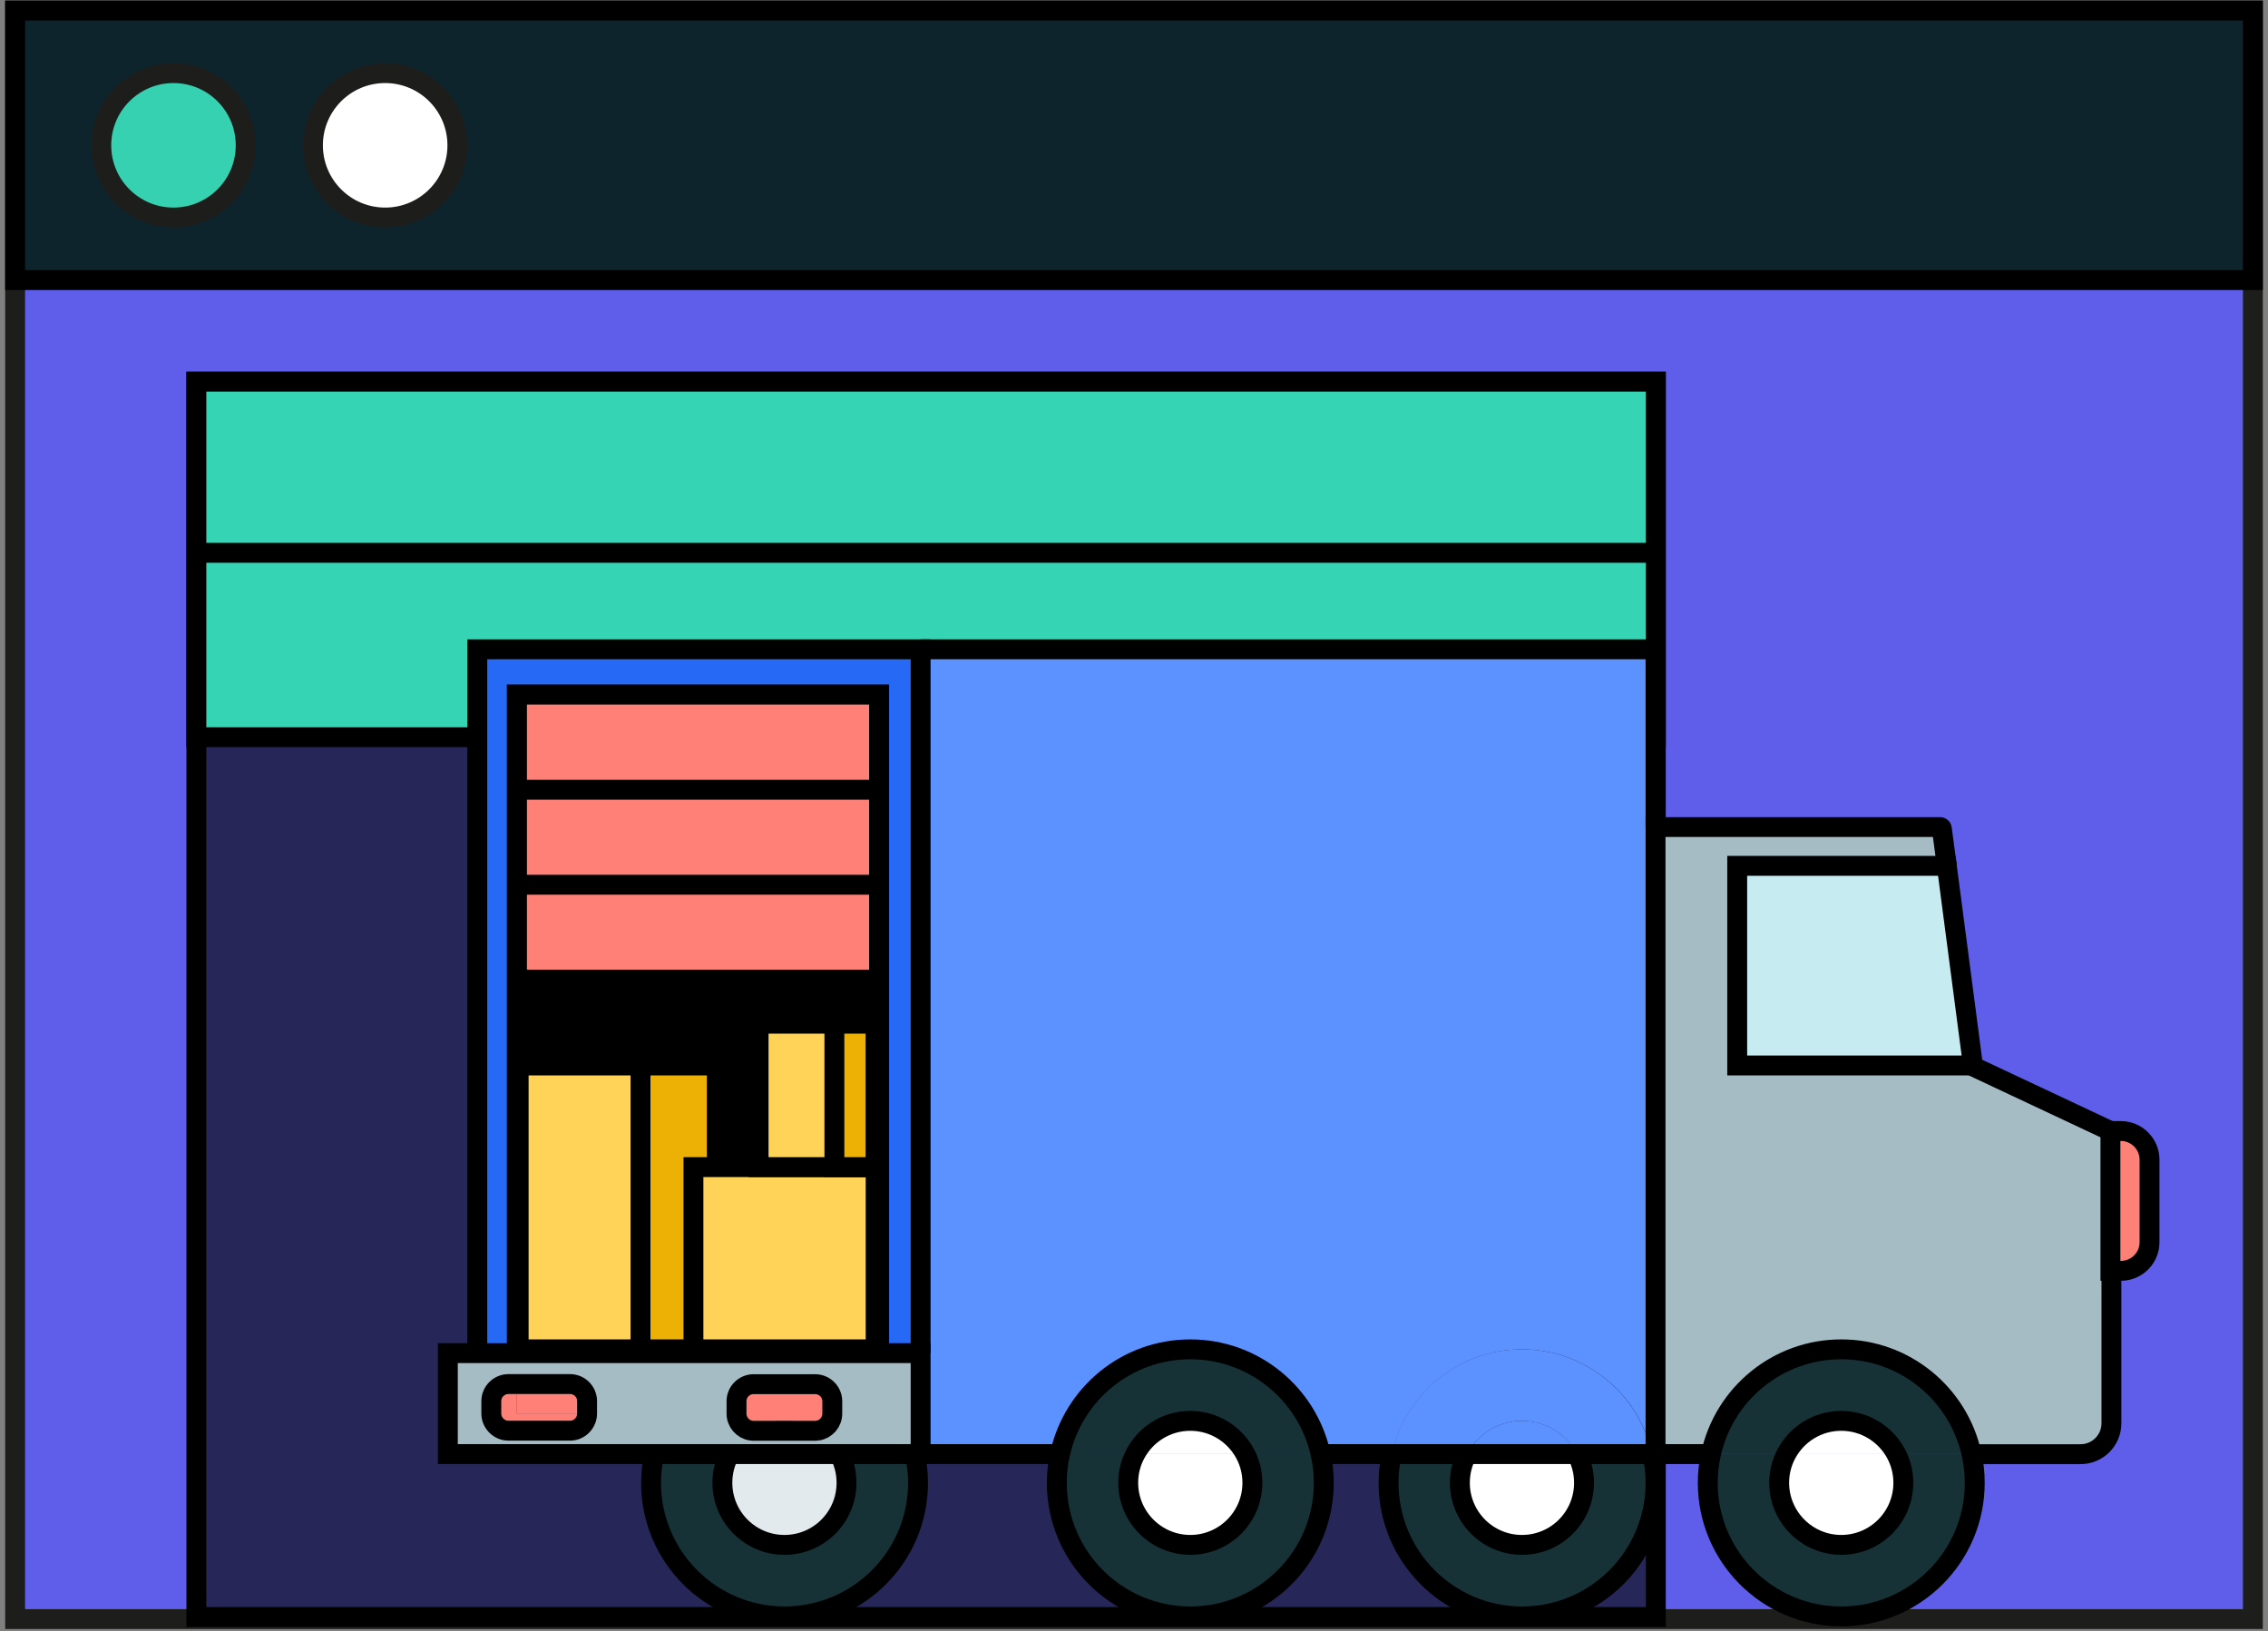
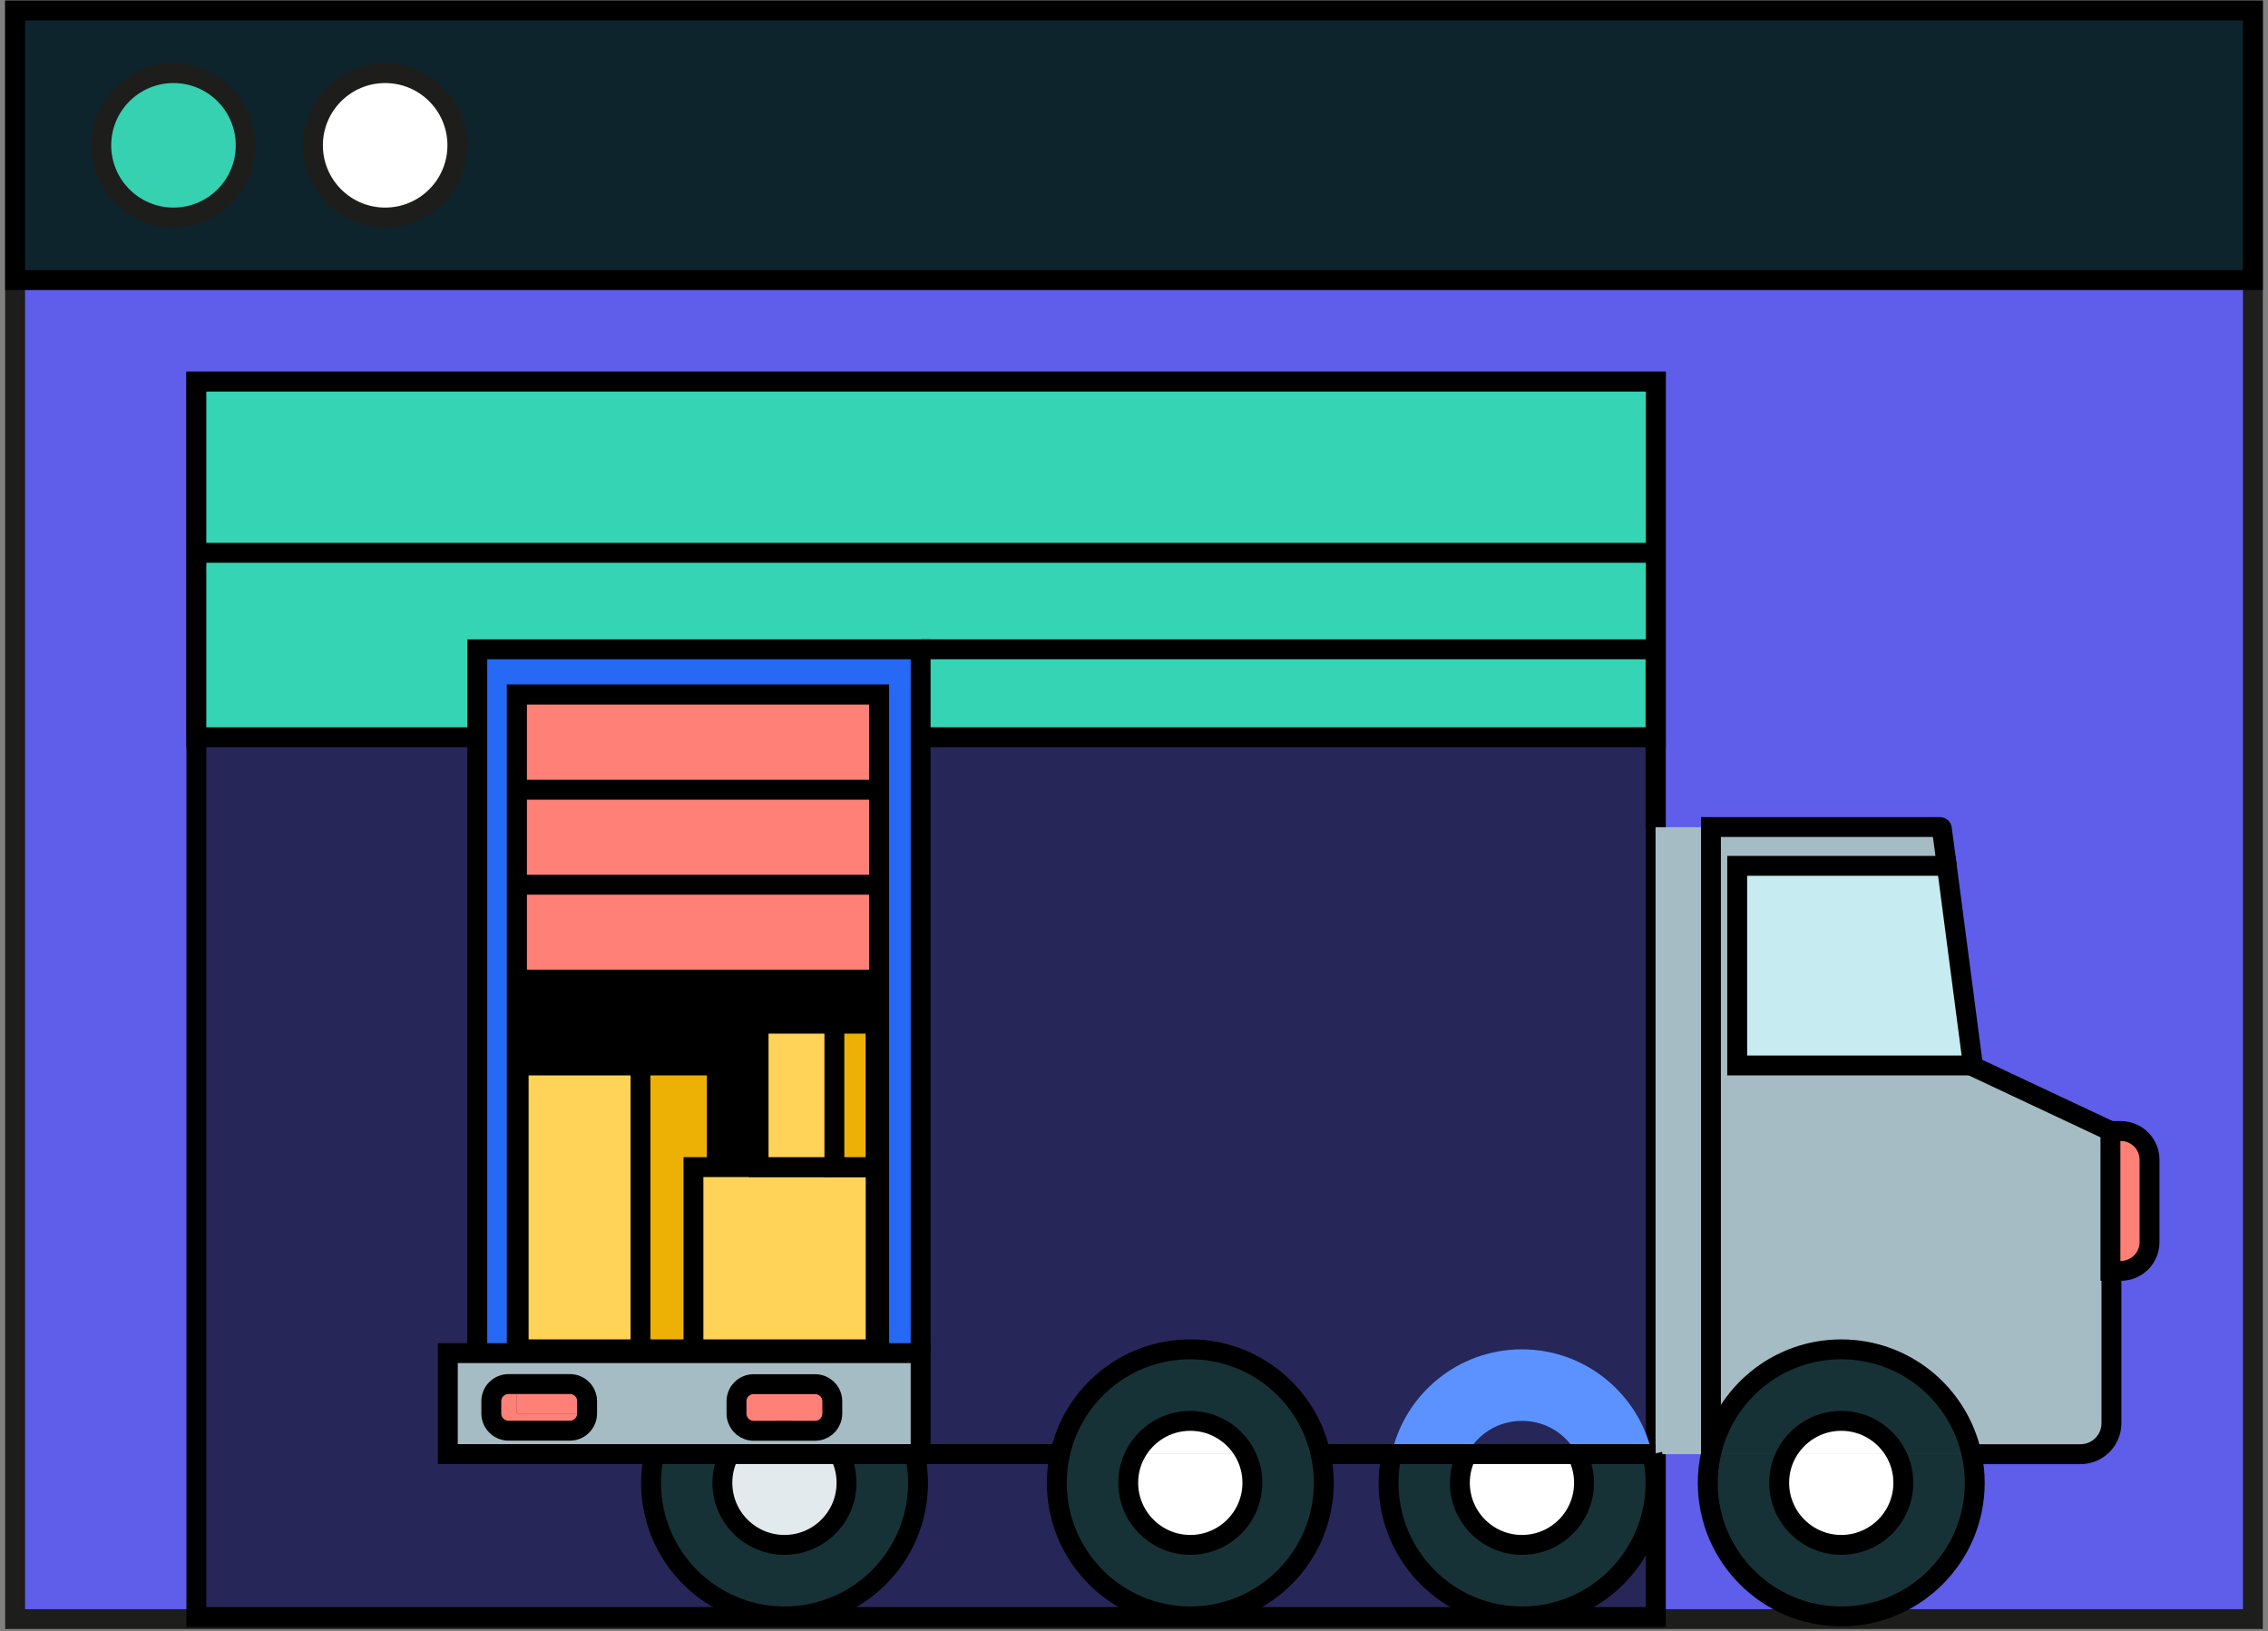
<svg xmlns="http://www.w3.org/2000/svg" width="228" height="164" viewBox="0 0 228 164" fill="none">
  <rect x="0" y="0" width="228" height="164" fill="#808080" stroke="none" />
  <g id="Layer_1" clip-path="url(#clip0_8442_81760)">
    <path id="Vector" d="M226.48 1.06H1.52V162.78H226.48V1.06Z" fill="#5E5EEA" stroke="#1D1D1B" stroke-width="2" stroke-miterlimit="10" />
    <path id="Vector_2" d="M226.48 1.06H1.52V28.16H226.48V1.06Z" fill="#0D242D" stroke="black" stroke-width="2" stroke-miterlimit="10" />
    <path id="Vector_3" d="M17.44 21.87C21.45 21.87 24.7 18.619 24.7 14.61C24.7 10.6 21.45 7.35 17.44 7.35C13.431 7.35 10.18 10.6 10.18 14.61C10.18 18.619 13.431 21.87 17.44 21.87Z" fill="#35D1B1" stroke="#1D1D1B" stroke-width="2" stroke-miterlimit="10" />
    <path id="Vector_4" d="M38.72 21.87C42.73 21.87 45.98 18.619 45.98 14.61C45.98 10.6 42.73 7.35 38.72 7.35C34.71 7.35 31.46 10.6 31.46 14.61C31.46 18.619 34.71 21.87 38.72 21.87Z" fill="white" stroke="#1D1D1B" stroke-width="2" stroke-linejoin="round" />
    <path id="Vector_5" d="M166.46 38.37H19.74V162.57H166.46V38.37Z" fill="#262659" stroke="black" stroke-width="2" stroke-miterlimit="10" />
    <path id="Vector_6" d="M166.46 38.37H19.74V74.12H166.46V38.37Z" fill="#35D4B4" stroke="black" stroke-width="2" stroke-miterlimit="10" />
    <path id="Vector_7" d="M166.46 55.58H19.74" stroke="black" stroke-width="2" stroke-miterlimit="10" />
    <g id="Group">
      <path id="Vector_8" d="M216.1 116.61V124.89C216.1 126.49 214.81 127.78 213.21 127.78H212.27V113.87C212.27 113.8 212.23 113.74 212.17 113.71H213.21C214.81 113.71 216.1 115.01 216.1 116.6V116.61Z" fill="#FF8077" />
      <path id="Vector_9" d="M212.26 127.78V143.09C212.26 144.81 210.87 146.2 209.15 146.2H198.2C196.88 140.18 191.52 135.67 185.1 135.67C178.68 135.67 173.32 140.18 172 146.2H166.43V83.16H195.04C195.12 83.16 195.2 83.23 195.21 83.31L195.71 87.06H174.64V107.13H198.34C198.34 107.19 198.39 107.24 198.44 107.27L212.16 113.72V127.78H212.26Z" fill="#A6BCC4" />
      <path id="Vector_10" d="M212.26 113.87V127.78H212.16V113.72C212.22 113.75 212.26 113.81 212.26 113.88V113.87Z" fill="#FFE089" />
      <path id="Vector_11" d="M195.71 87.05L198.34 107.12H174.64V87.05H195.71Z" fill="#C6ECF1" />
      <path id="Vector_12" d="M198.2 146.19C198.41 147.12 198.52 148.09 198.52 149.08C198.52 156.49 192.51 162.51 185.1 162.51C177.69 162.51 171.68 156.49 171.68 149.08C171.68 148.09 171.79 147.12 172 146.19H179.58C179.12 147.06 178.87 148.04 178.87 149.08C178.87 152.53 181.67 155.32 185.11 155.32C188.55 155.32 191.35 152.52 191.35 149.08C191.35 148.03 191.1 147.06 190.64 146.19H198.21H198.2Z" fill="#173236" />
      <path id="Vector_13" d="M198.2 146.19H190.63C189.58 144.2 187.5 142.85 185.1 142.85C182.7 142.85 180.62 144.21 179.57 146.19H171.99C173.31 140.17 178.67 135.66 185.09 135.66C191.51 135.66 196.87 140.17 198.19 146.19H198.2Z" fill="#173236" />
      <path id="Vector_14" d="M190.63 146.19C191.09 147.06 191.34 148.04 191.34 149.08C191.34 152.53 188.54 155.32 185.1 155.32C181.66 155.32 178.86 152.52 178.86 149.08C178.86 148.03 179.11 147.06 179.57 146.19H190.63Z" fill="white" />
      <path id="Vector_15" d="M190.63 146.19H179.57C180.62 144.2 182.7 142.85 185.1 142.85C187.5 142.85 189.59 144.21 190.63 146.19Z" fill="white" />
-       <path id="Vector_16" d="M166.43 83.15V146.19H166.11C164.79 140.17 159.43 135.66 153.01 135.66C146.59 135.66 141.23 140.17 139.91 146.19H132.76C131.44 140.17 126.08 135.66 119.66 135.66C113.24 135.66 107.88 140.17 106.56 146.19H92.55V65.28H166.44V83.15H166.43Z" fill="#5C92FF" />
      <path id="Vector_17" d="M166.11 146.19C166.32 147.12 166.43 148.09 166.43 149.08C166.43 156.49 160.42 162.51 153.01 162.51C145.6 162.51 139.59 156.49 139.59 149.08C139.59 148.09 139.7 147.12 139.91 146.19H147.49C147.03 147.06 146.78 148.04 146.78 149.08C146.78 152.53 149.57 155.32 153.02 155.32C156.47 155.32 159.26 152.52 159.26 149.08C159.26 148.03 159.01 147.06 158.55 146.19H166.13H166.11Z" fill="#173236" />
      <path id="Vector_18" d="M166.11 146.19H158.53C157.49 144.2 155.41 142.85 153 142.85C150.59 142.85 148.51 144.21 147.47 146.19H139.89C141.21 140.17 146.57 135.66 152.99 135.66C159.41 135.66 164.77 140.17 166.09 146.19H166.11Z" fill="#5C92FF" />
      <path id="Vector_19" d="M158.53 146.19C158.99 147.06 159.24 148.04 159.24 149.08C159.24 152.53 156.45 155.32 153 155.32C149.55 155.32 146.76 152.52 146.76 149.08C146.76 148.03 147.01 147.06 147.47 146.19H158.52H158.53Z" fill="white" />
-       <path id="Vector_20" d="M158.53 146.19H147.48C148.52 144.2 150.6 142.85 153.01 142.85C155.42 142.85 157.5 144.21 158.54 146.19H158.53Z" fill="#5C92FF" />
      <path id="Vector_21" d="M132.76 146.19C132.97 147.12 133.08 148.09 133.08 149.08C133.08 156.49 127.07 162.51 119.66 162.51C112.25 162.51 106.24 156.49 106.24 149.08C106.24 148.09 106.35 147.12 106.56 146.19H114.14C113.68 147.06 113.43 148.04 113.43 149.08C113.43 152.53 116.23 155.32 119.67 155.32C123.11 155.32 125.91 152.52 125.91 149.08C125.91 148.03 125.66 147.06 125.2 146.19H132.77H132.76Z" fill="#173236" />
      <path id="Vector_22" d="M132.76 146.19H125.19C124.14 144.2 122.06 142.85 119.66 142.85C117.26 142.85 115.18 144.21 114.13 146.19H106.55C107.87 140.17 113.23 135.66 119.65 135.66C126.07 135.66 131.43 140.17 132.75 146.19H132.76Z" fill="#173236" />
      <path id="Vector_23" d="M125.19 146.19C125.65 147.06 125.9 148.04 125.9 149.08C125.9 152.53 123.1 155.32 119.66 155.32C116.22 155.32 113.42 152.52 113.42 149.08C113.42 148.03 113.67 147.06 114.13 146.19H125.19Z" fill="white" />
      <path id="Vector_24" d="M125.19 146.19H114.13C115.18 144.2 117.26 142.85 119.66 142.85C122.06 142.85 124.15 144.21 125.19 146.19Z" fill="white" />
      <path id="Vector_25" d="M91.97 146.19C92.18 147.12 92.29 148.09 92.29 149.08C92.29 156.49 86.28 162.51 78.87 162.51C71.46 162.51 65.45 156.49 65.45 149.08C65.45 148.09 65.56 147.12 65.77 146.19H73.35C72.89 147.06 72.64 148.04 72.64 149.08C72.64 152.53 75.43 155.32 78.88 155.32C82.33 155.32 85.12 152.52 85.12 149.08C85.12 148.03 84.87 147.06 84.41 146.19H91.99H91.97Z" fill="#173236" />
      <path id="Vector_26" d="M88.38 136.04V136.63H83.88C83.29 136.38 82.67 136.19 82.02 136.04H88.38Z" fill="#FFE089" />
      <path id="Vector_27" d="M84.39 146.19C84.85 147.06 85.1 148.04 85.1 149.08C85.1 152.53 82.31 155.32 78.86 155.32C75.41 155.32 72.62 152.52 72.62 149.08C72.62 148.03 72.87 147.06 73.33 146.19H84.38H84.39Z" fill="#E3EAED" />
      <path id="Vector_28" d="M84.39 146.19H73.34C73.84 145.22 74.59 144.41 75.51 143.83C75.59 143.84 75.69 143.85 75.78 143.85H81.96C82.05 143.85 82.14 143.85 82.23 143.83C83.14 144.42 83.9 145.23 84.4 146.19H84.39Z" fill="#E3EAED" />
      <path id="Vector_29" d="M83.88 136.63H73.86C74.45 136.38 75.07 136.19 75.72 136.04H82.03C82.67 136.19 83.29 136.39 83.89 136.63H83.88Z" fill="#FFE089" />
      <path id="Vector_30" d="M83.69 142.09V142.11C83.69 142.97 83.06 143.69 82.23 143.82C81.26 143.2 80.11 142.84 78.87 142.84C77.63 142.84 76.48 143.2 75.51 143.82C74.68 143.69 74.05 142.97 74.05 142.11V142.09H83.69Z" fill="#FF8077" />
      <path id="Vector_31" d="M83.69 140.87V142.09H74.05V140.87C74.05 139.92 74.82 139.15 75.77 139.15H81.95C82.9 139.15 83.68 139.92 83.68 140.87H83.69Z" fill="#FF8077" />
      <path id="Vector_32" d="M82.22 143.83C82.14 143.84 82.04 143.85 81.95 143.85H75.77C75.68 143.85 75.59 143.85 75.5 143.83C76.47 143.21 77.62 142.85 78.86 142.85C80.1 142.85 81.25 143.21 82.22 143.83Z" fill="#FF8077" />
      <path id="Vector_33" d="M61.5 136.04H75.71C75.07 136.19 74.45 136.39 73.85 136.63H61.5V136.04Z" fill="#FFE089" />
      <path id="Vector_34" d="M61.5 69.81H51.95V136.04H61.5H75.71H82.02H88.38V127.1V117.56V108.02V98.49V88.95V79.4V69.81H61.5Z" fill="black" />
      <path id="Vector_35" d="M61.5 69.81H51.95V98.49H61.5H75.71H82.02H88.38V94.61V90.48V86.35V82.23V78.1V73.96V69.81H61.5Z" fill="#FF8077" stroke="black" stroke-width="2" stroke-miterlimit="10" />
      <path id="Vector_36" d="M61.5 65.28H47.98V136.04H51.95V69.81H61.5H88.38V79.4V88.95V98.49V108.02V117.56V127.1V136.04H92.55V65.28H61.5Z" fill="#2569F4" />
      <path id="Vector_37" d="M59.02 142.09V142.11C59.02 143.06 58.25 143.84 57.3 143.84H51.12C50.17 143.84 49.39 143.06 49.39 142.11V140.87C49.39 139.92 50.17 139.15 51.12 139.15H51.96V142.1H59.02V142.09Z" fill="#FF8077" />
      <path id="Vector_38" d="M59.02 140.87V142.09H51.96V139.14H57.3C58.25 139.14 59.02 139.91 59.02 140.86V140.87Z" fill="#FF8077" />
      <path id="Vector_39" d="M88.38 136.04V136.63H61.51V136.04H45.02V146.19H92.55V136.04H88.38ZM59.02 142.09V142.11C59.02 143.06 58.25 143.84 57.3 143.84H51.12C50.17 143.84 49.39 143.06 49.39 142.11V140.87C49.39 139.92 50.17 139.15 51.12 139.15H57.3C58.25 139.15 59.02 139.92 59.02 140.87V142.09ZM74.05 142.11V140.87C74.05 139.92 74.82 139.15 75.77 139.15H81.95C82.9 139.15 83.68 139.92 83.68 140.87V142.11C83.68 142.97 83.05 143.69 82.22 143.82C82.22 143.82 82.23 143.83 82.24 143.83C77.11 144.23 74.05 142.93 74.05 142.1V142.11Z" fill="#A6BCC4" />
      <path id="Vector_40" d="M91.97 146.19C92.18 147.12 92.29 148.09 92.29 149.08C92.29 156.49 86.28 162.51 78.87 162.51C71.46 162.51 65.45 156.49 65.45 149.08C65.45 148.09 65.56 147.12 65.77 146.19" stroke="black" stroke-width="2" stroke-miterlimit="10" />
      <path id="Vector_41" d="M84.39 146.19C84.85 147.06 85.1 148.04 85.1 149.08C85.1 152.53 82.31 155.32 78.86 155.32C75.41 155.32 72.62 152.52 72.62 149.08C72.62 148.03 72.87 147.06 73.33 146.19" stroke="black" stroke-width="2" stroke-miterlimit="10" />
      <path id="Vector_42" d="M166.11 146.19C166.32 147.12 166.43 148.09 166.43 149.08C166.43 156.49 160.42 162.51 153.01 162.51C145.6 162.51 139.59 156.49 139.59 149.08C139.59 148.09 139.7 147.12 139.91 146.19" stroke="black" stroke-width="2" stroke-miterlimit="10" />
      <path id="Vector_43" d="M158.53 146.19C158.99 147.06 159.24 148.04 159.24 149.08C159.24 152.53 156.45 155.32 153 155.32C149.55 155.32 146.76 152.52 146.76 149.08C146.76 148.03 147.01 147.06 147.47 146.19" stroke="black" stroke-width="2" stroke-miterlimit="10" />
      <path id="Vector_44" d="M92.55 65.28H166.43V83.15" stroke="black" stroke-width="2" stroke-miterlimit="10" />
      <path id="Vector_45" d="M106.55 146.19H92.55" stroke="black" stroke-width="2" stroke-miterlimit="10" />
      <path id="Vector_46" d="M166.43 146.19H166.11H158.53H147.48H139.9H132.76" stroke="black" stroke-width="2" stroke-miterlimit="10" />
      <path id="Vector_47" d="M47.98 136.04V65.28H61.5H92.55V136.04" stroke="black" stroke-width="2" stroke-miterlimit="10" />
      <path id="Vector_48" d="M51.95 136.04V69.81H61.5H88.38V79.4V88.95V98.49V108.02V117.56V127.1V136.04" stroke="black" stroke-width="2" stroke-miterlimit="10" />
      <path id="Vector_49" d="M198.34 107.12C198.34 107.18 198.39 107.23 198.44 107.26L212.16 113.71" stroke="black" stroke-width="2" stroke-miterlimit="10" />
-       <path id="Vector_50" d="M172 146.19H166.43V83.15H195.04C195.12 83.15 195.2 83.22 195.21 83.3L195.71 87.05" stroke="black" stroke-width="2" stroke-miterlimit="10" />
+       <path id="Vector_50" d="M172 146.19V83.15H195.04C195.12 83.15 195.2 83.22 195.21 83.3L195.71 87.05" stroke="black" stroke-width="2" stroke-miterlimit="10" />
      <path id="Vector_51" d="M212.26 127.78V143.09C212.26 144.81 210.87 146.2 209.15 146.2H198.2" stroke="black" stroke-width="2" stroke-miterlimit="10" />
      <path id="Vector_52" d="M132.76 146.19C132.97 147.12 133.08 148.09 133.08 149.08C133.08 156.49 127.07 162.51 119.66 162.51C112.25 162.51 106.24 156.49 106.24 149.08C106.24 148.09 106.35 147.12 106.56 146.19C107.88 140.17 113.24 135.66 119.66 135.66C126.08 135.66 131.44 140.17 132.76 146.19Z" stroke="black" stroke-width="2" stroke-miterlimit="10" />
      <path id="Vector_53" d="M125.19 146.19C125.65 147.06 125.9 148.04 125.9 149.08C125.9 152.53 123.1 155.32 119.66 155.32C116.22 155.32 113.42 152.52 113.42 149.08C113.42 148.03 113.67 147.06 114.13 146.19C115.18 144.2 117.26 142.85 119.66 142.85C122.06 142.85 124.15 144.21 125.19 146.19Z" stroke="black" stroke-width="2" stroke-miterlimit="10" />
      <path id="Vector_54" d="M198.2 146.19C198.41 147.12 198.52 148.09 198.52 149.08C198.52 156.49 192.51 162.51 185.1 162.51C177.69 162.51 171.68 156.49 171.68 149.08C171.68 148.09 171.79 147.12 172 146.19C173.32 140.17 178.68 135.66 185.1 135.66C191.52 135.66 196.88 140.17 198.2 146.19Z" stroke="black" stroke-width="2" stroke-miterlimit="10" />
      <path id="Vector_55" d="M190.63 146.19C191.09 147.06 191.34 148.04 191.34 149.08C191.34 152.53 188.54 155.32 185.1 155.32C181.66 155.32 178.86 152.52 178.86 149.08C178.86 148.03 179.11 147.06 179.57 146.19C180.62 144.2 182.7 142.85 185.1 142.85C187.5 142.85 189.59 144.21 190.63 146.19Z" stroke="black" stroke-width="2" stroke-miterlimit="10" />
      <path id="Vector_56" d="M198.34 107.12H174.64V87.05H195.71L198.34 107.12Z" stroke="black" stroke-width="2" stroke-miterlimit="10" />
      <path id="Vector_57" d="M212.16 113.71H213.2C214.8 113.71 216.09 115.01 216.09 116.6V124.88C216.09 126.48 214.8 127.77 213.2 127.77H212.16V113.71Z" stroke="black" stroke-width="2" stroke-miterlimit="10" />
      <path id="Vector_58" d="M52.14 79.4H61.5H88.38" stroke="black" stroke-width="2" stroke-miterlimit="10" />
      <path id="Vector_59" d="M52.14 88.95H61.5H88.38" stroke="black" stroke-width="2" stroke-miterlimit="10" />
      <path id="Vector_60" d="M52.14 98.49H61.5H88.38" stroke="black" stroke-width="2" stroke-miterlimit="10" />
      <path id="Vector_61" d="M47.98 136.04H45.02V146.19H47.98H61.5H65.76H73.34H84.39H91.97H92.55V136.04H88.38H82.02H75.71H61.5H51.95H47.98Z" stroke="black" stroke-width="2" stroke-miterlimit="10" />
      <path id="Vector_62" d="M59.02 142.09V142.11C59.02 143.06 58.25 143.84 57.3 143.84H51.12C50.17 143.84 49.39 143.06 49.39 142.11V140.87C49.39 139.92 50.17 139.15 51.12 139.15H57.3C58.25 139.15 59.02 139.92 59.02 140.87V142.09Z" stroke="black" stroke-width="2" stroke-miterlimit="10" />
      <path id="Vector_63" d="M82.22 143.83C82.14 143.84 82.04 143.85 81.95 143.85H75.77C75.68 143.85 75.59 143.85 75.5 143.83C74.67 143.7 74.04 142.98 74.04 142.12V140.88C74.04 139.93 74.81 139.16 75.76 139.16H81.94C82.89 139.16 83.67 139.93 83.67 140.88V142.12C83.67 142.98 83.04 143.7 82.21 143.83H82.22Z" stroke="black" stroke-width="2" stroke-miterlimit="10" />
      <path id="Vector_64" d="M70.66 107.12H52.14V135.66H70.66V107.12Z" fill="#FFD357" stroke="black" stroke-width="2" stroke-miterlimit="10" />
      <path id="Vector_65" d="M72.06 107.12H64.39V135.66H72.06V107.12Z" fill="#EDB105" stroke="black" stroke-width="2" stroke-miterlimit="10" />
      <path id="Vector_66" d="M88.03 117.34H69.71V135.66H88.03V117.34Z" fill="#FFD357" stroke="black" stroke-width="2" stroke-miterlimit="10" />
      <path id="Vector_67" d="M88.02 102.92H76.26V117.34H88.02V102.92Z" fill="#FFD357" stroke="black" stroke-width="2" stroke-miterlimit="10" />
      <path id="Vector_68" d="M88.02 102.92H83.88V117.34H88.02V102.92Z" fill="#EDB105" stroke="black" stroke-width="2" stroke-miterlimit="10" />
    </g>
  </g>
  <defs>
    <clipPath id="clip0_8442_81760">
      <rect width="226.96" height="163.72" fill="white" transform="translate(0.52 0.06)" />
    </clipPath>
  </defs>
</svg>